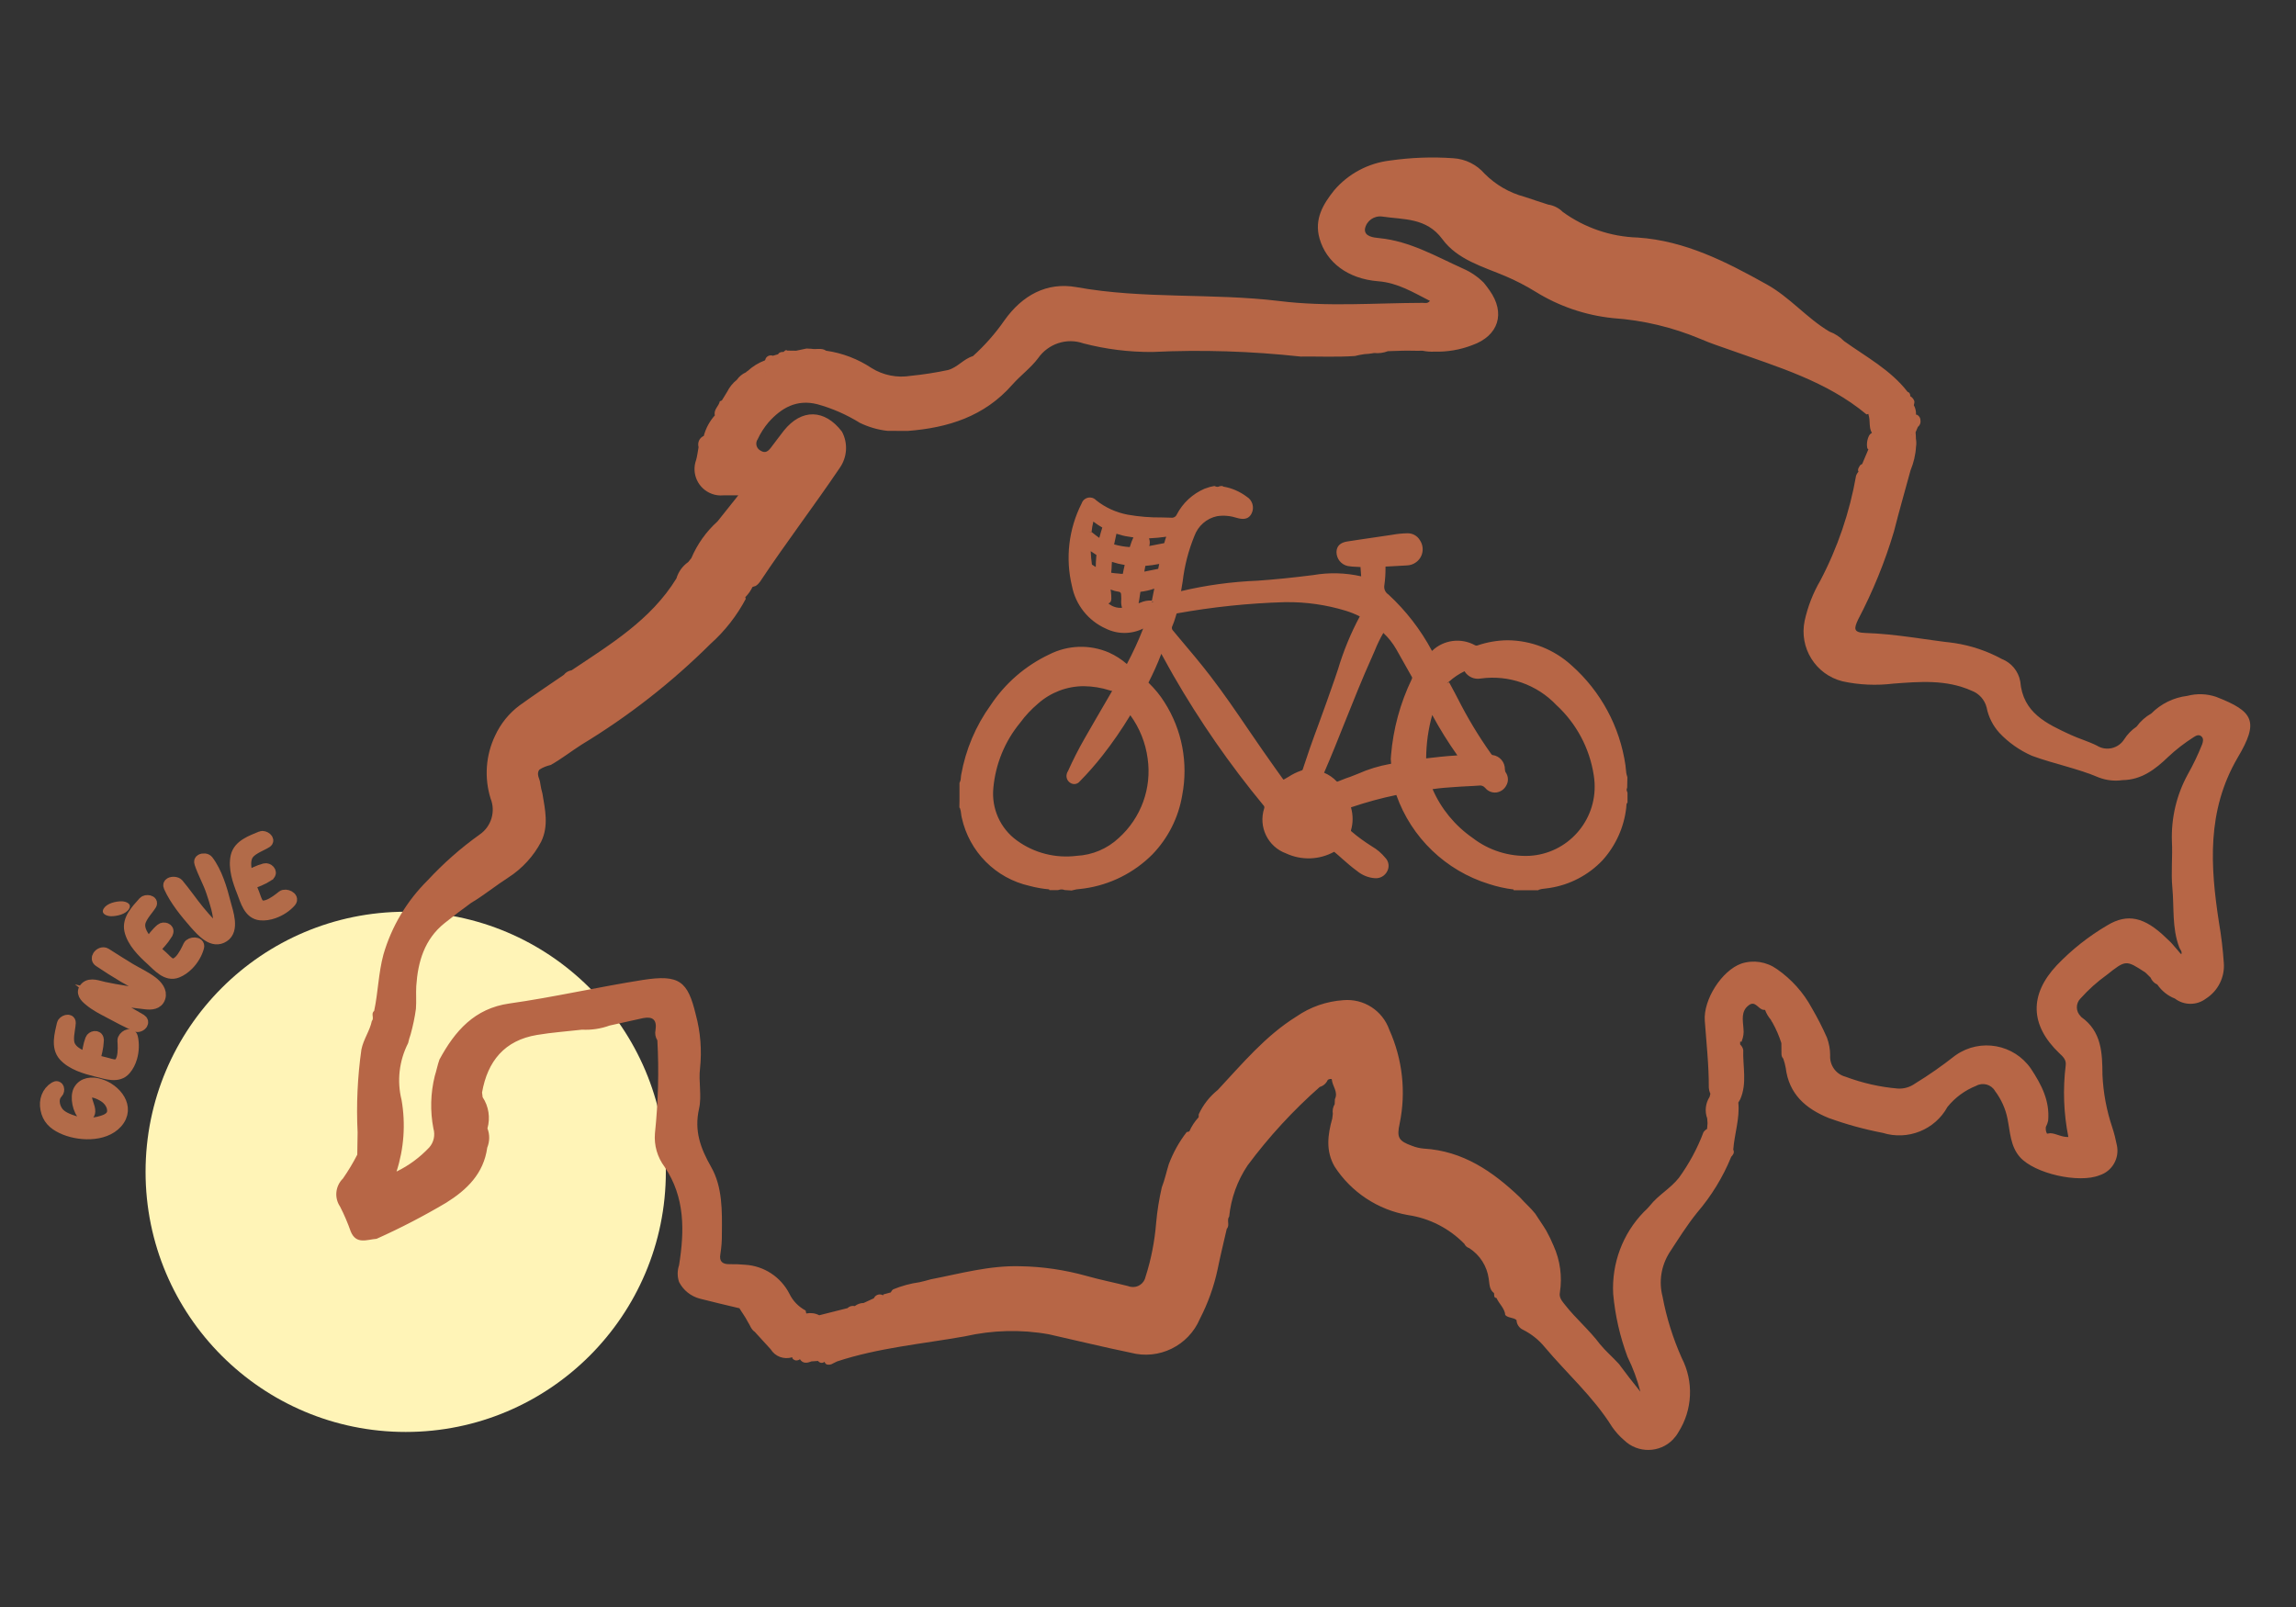
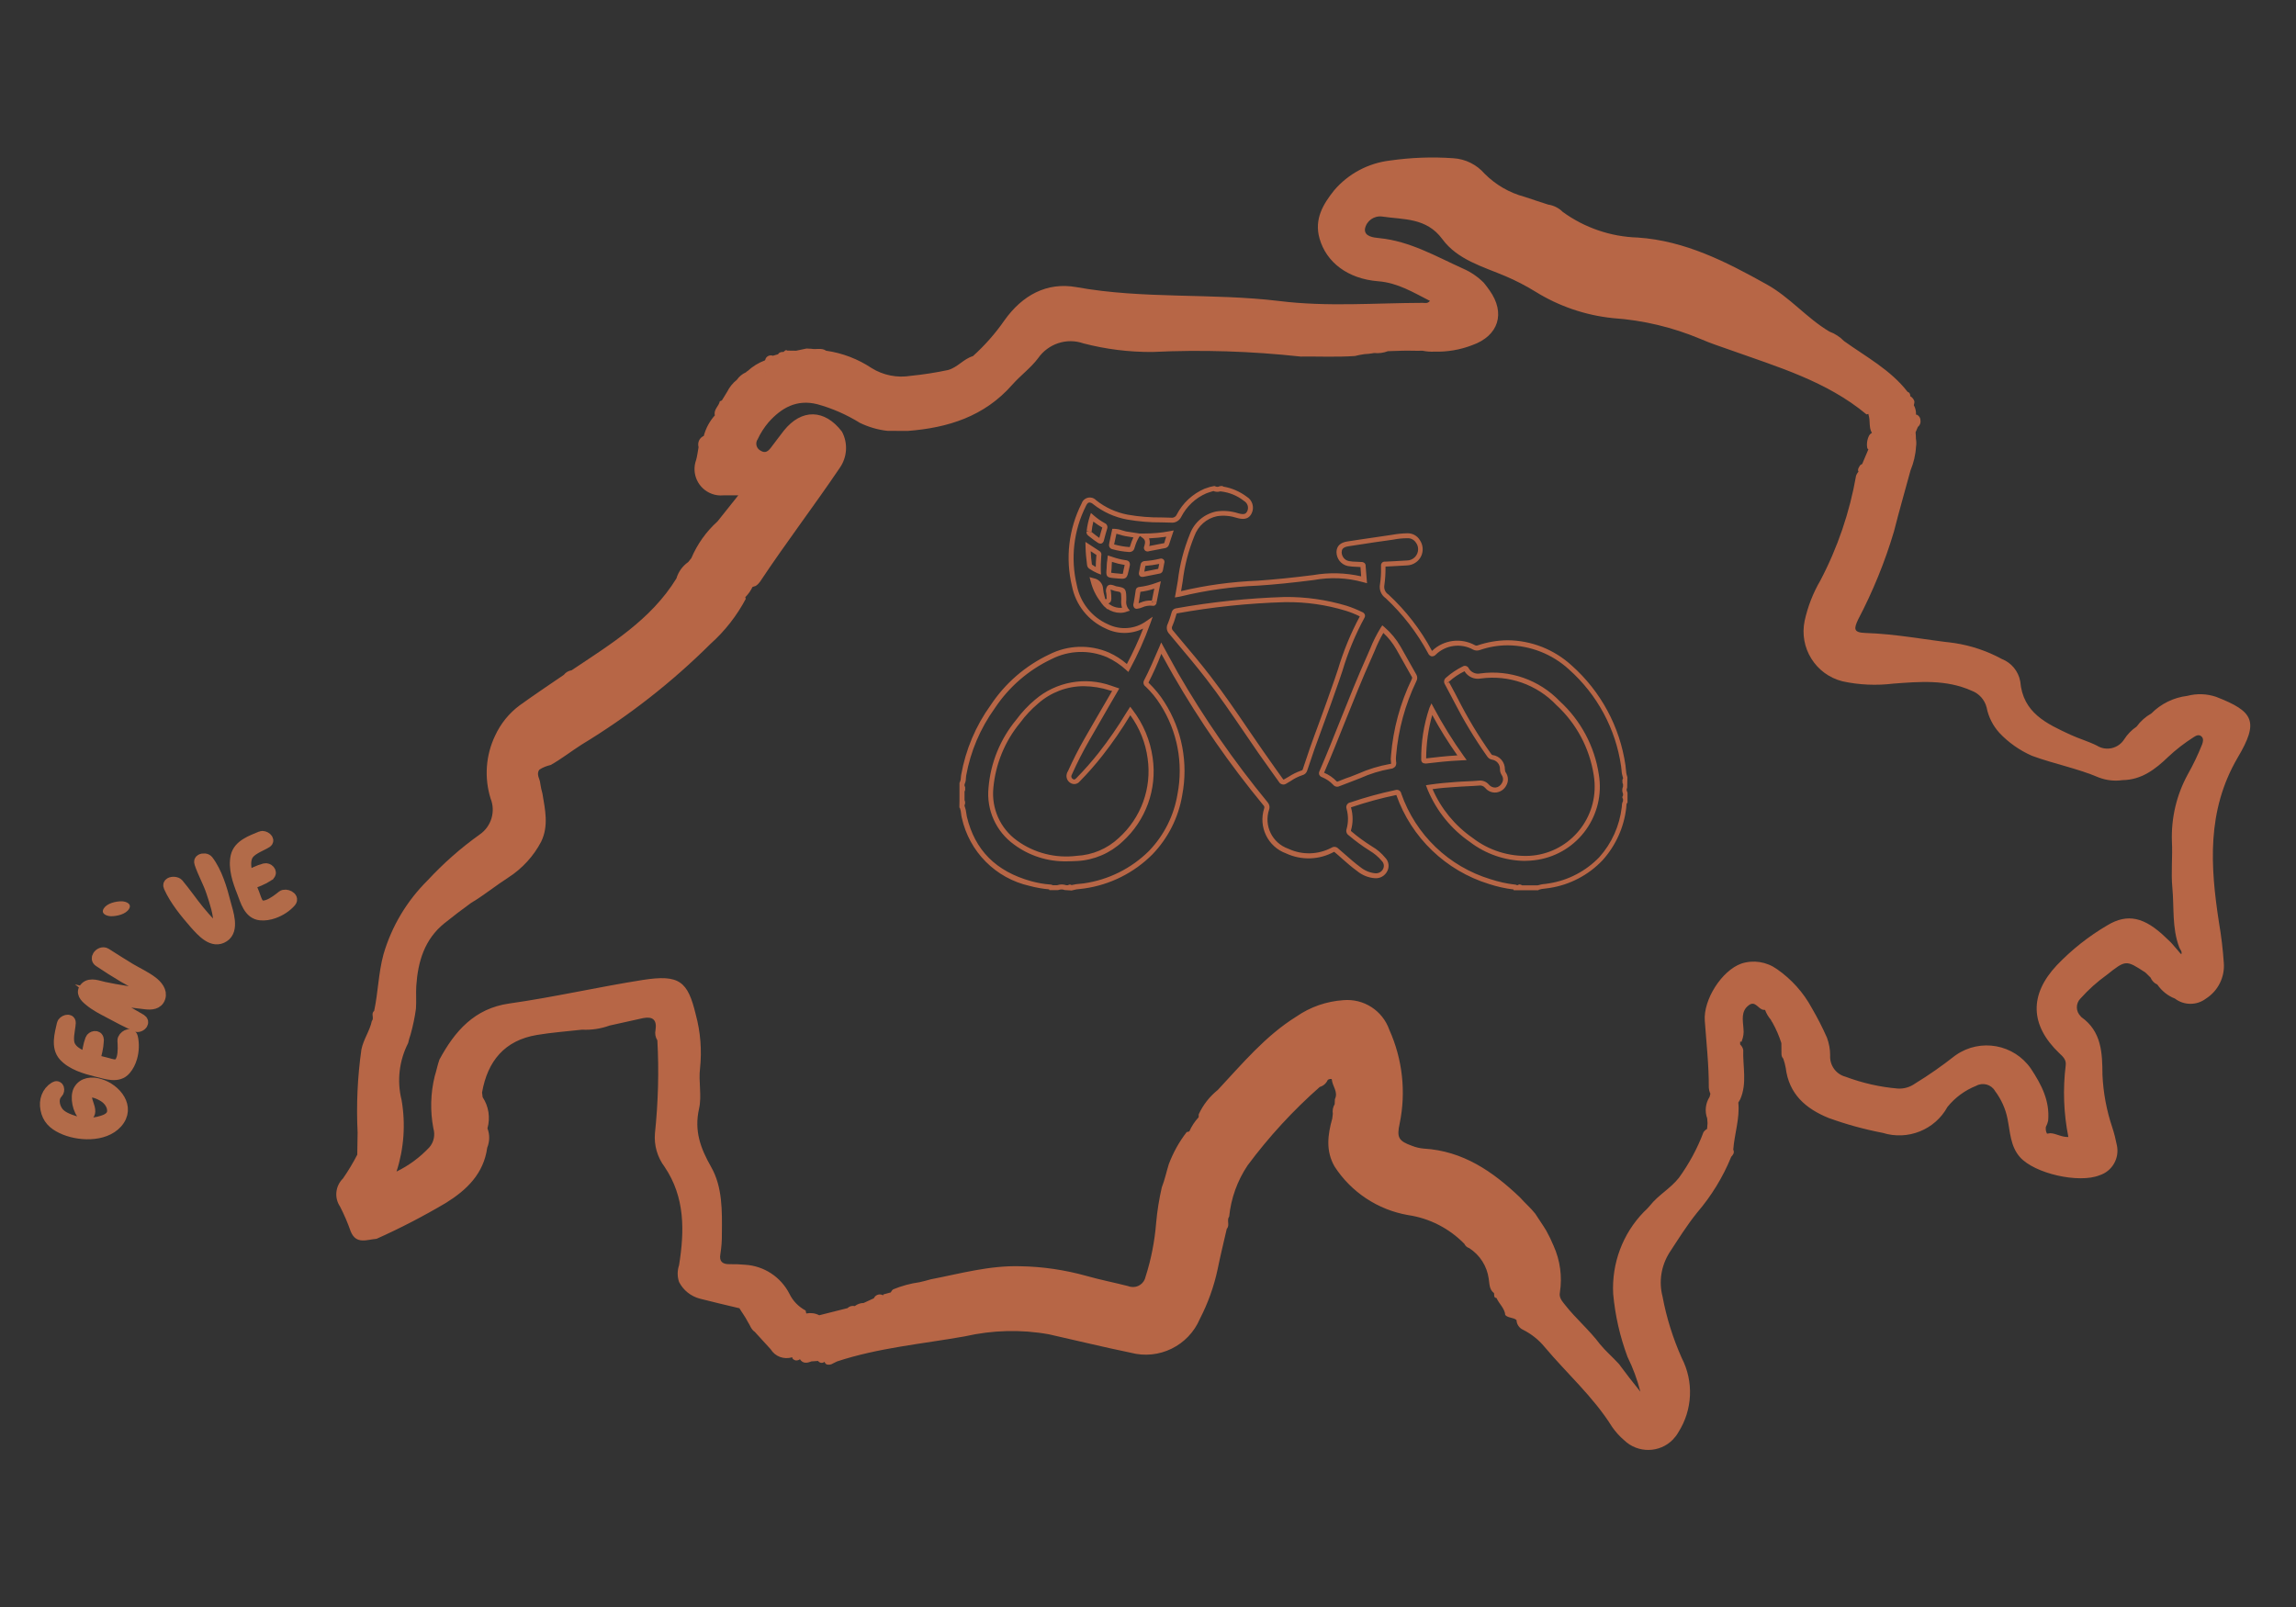
<svg xmlns="http://www.w3.org/2000/svg" enable-background="new 0 0 200 140" viewBox="0 0 200 140">
  <rect x="0" y="0" width="200" height="140" fill="#333333" stroke="none" />
-   <circle cx="35.34" cy="102.09" fill="#fff4b7" r="22.66" />
  <g fill="#b76646" transform="translate(-130.439 -193.486)">
-     <path d="m260.61 306.15-.06.05z" />
    <path d="m323.47 254.19c-.81-.27-1.67-.3-2.5-.08-1.18.14-2.29.68-3.13 1.53-.51.29-.95.68-1.29 1.15-.43.29-.8.67-1.08 1.11-.51.8-1.57 1.05-2.38.54-.74-.37-1.55-.6-2.31-.95-2.06-.96-4.13-1.89-4.36-4.64-.16-.88-.76-1.62-1.6-1.95-1.28-.7-2.68-1.17-4.12-1.39-2.59-.3-5.15-.8-7.76-.88-1.06-.03-1.02-.37-.65-1.16 1.29-2.46 2.34-5.03 3.13-7.69.45-1.78.96-3.54 1.44-5.31.27-.66.44-1.36.48-2.07.04-.23.03-.47-.01-.7 0-.19-.01-.37-.03-.55l.2-.47c.17-.13.26-.34.23-.56 0-.21-.11-.4-.3-.5-.03 0-.06-.01-.09-.01.01-.29-.05-.57-.19-.82.01-.02.01-.03.01-.05.03-.09.04-.19.04-.28-.05-.18-.17-.34-.33-.44-.02 0-.03-.01-.05-.01l.02-.03c-.01-.16-.05-.3-.23-.35-1.49-1.93-3.62-3.05-5.54-4.43-.36-.37-.8-.65-1.28-.83-1.97-1.17-3.44-2.99-5.46-4.11-3.53-1.97-7.1-3.8-11.23-4.08-2.35-.07-4.63-.85-6.53-2.23-.34-.34-.79-.57-1.27-.64-.69-.23-1.38-.44-2.07-.68-1.31-.35-2.5-1.04-3.46-2-.7-.81-1.69-1.3-2.75-1.36-1.83-.13-3.67-.06-5.49.2-1.89.22-3.63 1.14-4.87 2.59-.96 1.2-1.76 2.51-1.28 4.2.59 2.08 2.46 3.52 5.12 3.73 1.69.13 3.04.97 4.5 1.71-.22.26-.44.17-.63.17-4.17.01-8.32.36-12.5-.16-5.86-.71-11.81-.15-17.67-1.21-2.57-.46-4.71.7-6.27 2.9-.79 1.14-1.71 2.18-2.74 3.11-.81.24-1.34.98-2.16 1.21-1.08.23-2.18.4-3.28.51-1.17.19-2.38-.05-3.39-.68-1.19-.79-2.54-1.31-3.96-1.51-.4-.28-.87-.08-1.29-.17l-.42-.02-.9.19-.77-.01c-.06-.05-.14-.05-.2 0-.01.01-.01.01-.02.02l-.13.11c-.02-.01-.04-.01-.06-.02-.09.01-.19.03-.27.07-.05.04-.1.09-.13.14l-.45.13c-.24-.09-.5.01-.62.23-.01.06-.04.12-.07.17-.56.21-1.08.53-1.52.94-.02.01-.04.01-.05.02-.03.02-.06.05-.08.08-.32.14-.6.37-.8.66-.36.28-.64.64-.84 1.04l-.46.75c-.06.02-.12.05-.18.08-.09.43-.56.72-.43 1.22-.46.51-.79 1.13-.97 1.8-.03.01-.06.02-.09.04-.32.19-.46.57-.36.93-.07.37-.11.75-.21 1.11-.44 1.2.17 2.52 1.37 2.96.32.12.65.16.99.13h1.31l-1.81 2.27c-.99.89-1.76 1.98-2.28 3.2l-.27.34c-.5.35-.86.85-1.03 1.43-2.22 3.61-5.74 5.73-9.13 8-.27.04-.51.18-.68.4-1.29.88-2.59 1.75-3.85 2.66-.92.68-1.65 1.59-2.13 2.63-.82 1.71-.96 3.66-.4 5.47.46 1.14.07 2.45-.95 3.15-1.64 1.17-3.16 2.51-4.53 3.99-1.81 1.79-3.14 4.01-3.85 6.46-.44 1.62-.46 3.29-.81 4.92-.31.23.03.62-.2.87-.18.87-.73 1.59-.91 2.49-.34 2.39-.45 4.82-.33 7.23l-.03 1.93c-.37.72-.79 1.42-1.25 2.08-.66.65-.77 1.67-.25 2.44.36.7.67 1.43.93 2.17.48 1.17 1.42.7 2.25.64 2.08-.93 4.1-1.98 6.06-3.14 1.81-1.13 3.27-2.54 3.58-4.8.22-.54.23-1.14.02-1.68.26-.93.11-1.92-.42-2.72l-.05-.41c.48-2.73 1.96-4.54 4.78-5.01 1.3-.22 2.62-.31 3.93-.46.82.04 1.63-.08 2.4-.36l2.93-.65c.85-.16 1.2.17 1.07 1.04-.07.31-.01.63.16.9.15 2.7.07 5.41-.21 8.1-.09 1.04.21 2.08.84 2.92 1.79 2.65 1.74 5.58 1.26 8.57-.16.47-.16.99 0 1.46.37.72 1.02 1.24 1.8 1.45 1.15.3 2.3.56 3.46.84.23.39.51.75.71 1.15.21.31.3.69.63.91l1.38 1.51c.39.64 1.16.92 1.88.7 0 .03.01.07.02.1.06.08.15.14.25.17.14.02.29-.01.4-.1.25.39.61.35.99.19l.59-.04c.12.17.35.22.53.1.01-.01.02-.02.03-.03.03.09.09.18.18.23.2.06.41.02.57-.09.11-.06.23-.12.35-.17 3.61-1.19 7.39-1.52 11.11-2.18 2.41-.55 4.91-.62 7.34-.18 2.37.53 4.73 1.11 7.11 1.6 2.47.66 5.04-.6 6.04-2.95.7-1.36 1.22-2.8 1.54-4.3.24-1.19.53-2.36.8-3.54.29-.31-.03-.75.21-1.07.16-1.59.71-3.12 1.6-4.45 1.85-2.49 3.96-4.79 6.29-6.84.31-.09.56-.31.69-.6.11-.11.35-.12.36-.06.04.58.58 1.09.27 1.72l-.02.44c-.15.25-.21.55-.16.84-.02.14-.03.27-.05.41-.4 1.42-.58 2.82.2 4.18 1.45 2.24 3.77 3.77 6.39 4.23 1.87.27 3.6 1.16 4.92 2.51.08.18.23.31.42.37.93.6 1.55 1.57 1.7 2.67.07.45.04.94.46 1.25.04.16-.06.39.22.43.22.51.71.89.76 1.48.27.28.7.19.98.44.01.37.24.7.58.85.71.36 1.33.85 1.84 1.46 1.96 2.34 4.28 4.38 5.91 7 .3.43.65.82 1.05 1.16 1.19 1.15 3.1 1.12 4.25-.07.18-.19.34-.4.47-.63 1.24-1.95 1.35-4.42.29-6.47-.76-1.71-1.33-3.51-1.67-5.35-.34-1.3-.12-2.67.59-3.81.78-1.19 1.53-2.4 2.42-3.5 1.24-1.45 2.25-3.09 2.97-4.86.16-.18.31-.36.18-.63.1-1.37.58-2.71.44-4.1l.17-.29c.61-1.4.21-2.85.26-4.28-.03-.19-.13-.36-.27-.49 0-.08 0-.16 0-.24.1 0 .19 0 .14-.07.14-.33.19-.7.15-1.06-.05-.74-.25-1.55.49-2.07.55-.39.8.37 1.25.42.05 0 .09 0 .14.01.12.32.29.61.51.86.03.08.07.16.13.23.32.57.58 1.17.78 1.8.01.32 0 .64.01.95 0 .15.05.3.16.41.09.26.16.53.21.8.28 2.28 1.74 3.55 3.73 4.36 1.54.56 3.11.99 4.72 1.3 2.18.68 4.54-.26 5.64-2.26.66-.82 1.52-1.45 2.5-1.84.58-.32 1.31-.12 1.64.45.54.72.92 1.55 1.09 2.43.23 1.14.25 2.39 1.08 3.33 1.29 1.45 5.13 2.3 6.92 1.59 1.12-.35 1.78-1.5 1.52-2.65-.1-.51-.23-1.02-.39-1.51-.5-1.48-.79-3.03-.86-4.6-.01-1.89-.07-3.77-1.83-5.02-.03-.02-.05-.05-.07-.08-.43-.42-.44-1.1-.03-1.53l.04-.04c.67-.75 1.43-1.43 2.25-2.02 1.68-1.33 1.68-1.33 3.38-.22l.45.44c.11.27.32.49.59.61.38.55.91.98 1.53 1.22.8.61 1.91.61 2.71 0 1.05-.67 1.65-1.87 1.55-3.11-.08-1.18-.22-2.35-.42-3.51-.76-4.92-1.07-9.73 1.61-14.34 1.9-3.19 1.43-4.05-1.87-5.33zm-26.53-22.84.02.02-.03.03c0-.02.01-.04.01-.05zm-99.8-5.47-.01.02c0-.01-.01-.01-.01-.02zm125.12 32.46c-.36.9-.78 1.78-1.26 2.63-.97 1.78-1.44 3.78-1.37 5.81.07 1.35-.09 2.72.04 4.06.16 1.72-.04 3.48.59 5.15.06.21.29.37.19.63-.14-.11-.22-.26-.34-.38-.09-.11-.19-.21-.28-.32-.22-.27-.46-.51-.72-.74-1.86-1.8-3.34-2.15-5.11-1.08-1.62.95-3.1 2.12-4.4 3.48-2.41 2.57-2.33 5.22.22 7.66.31.29.62.56.56 1.05-.26 2.08-.18 4.19.23 6.25-.62.02-1.07-.32-1.58-.33-.09.01-.19.03-.28.04-.1-.18-.13-.39-.1-.59.09-.17.16-.35.2-.54.15-1.73-.57-3.12-1.5-4.53-1.47-2.13-4.39-2.67-6.52-1.2-.03.02-.06.04-.1.07-1.12.88-2.29 1.7-3.5 2.44-.43.3-.94.45-1.47.42-1.56-.13-3.09-.48-4.56-1.03-.84-.22-1.4-1.01-1.34-1.88 0-.52-.1-1.04-.28-1.53-.39-.88-.83-1.74-1.32-2.58-.73-1.35-1.77-2.51-3.04-3.39-.9-.64-2.04-.82-3.09-.48-1.72.61-3.33 3.16-3.19 4.99.14 1.94.36 3.88.35 5.83.01.16.05.32.11.47l.03.04-.07.28c-.36.56-.44 1.26-.21 1.88l.03.42-.04.5c-.12.06-.23.16-.31.27-.53 1.42-1.26 2.76-2.14 3.98-.74.94-1.8 1.5-2.52 2.42-.17.2-.35.39-.54.56-1.85 1.9-2.81 4.49-2.67 7.14.17 1.88.59 3.72 1.25 5.49.48.97.85 1.98 1.12 3.03-.7-.87-1.22-1.54-1.73-2.23-.05-.08-.11-.16-.18-.23-.53-.58-1.13-1.09-1.62-1.69-.91-1.22-2.09-2.21-3.03-3.41-.26-.33-.55-.64-.45-1.1.21-1.38.02-2.78-.55-4.05-.19-.46-.41-.91-.65-1.34-.3-.5-.64-.97-.95-1.46-.4-.51-.9-.93-1.33-1.42-2.37-2.26-4.97-4.05-8.38-4.25-.35-.03-.69-.11-1.02-.24-1.17-.42-1.35-.72-1.08-1.94.57-2.75.25-5.61-.9-8.17-.59-1.68-2.24-2.74-4.01-2.58-1.47.1-2.88.59-4.09 1.43-2.7 1.68-4.71 4.11-6.84 6.39-.71.57-1.28 1.29-1.66 2.12 0 .09-.01.18-.01.26-.34.36-.61.78-.81 1.23-.08.03-.15.05-.23.06-.66.85-1.18 1.79-1.56 2.8-.21.67-.35 1.36-.61 2.02-.23 1.01-.4 2.04-.49 3.08-.13 1.59-.43 3.17-.92 4.69-.12.61-.7 1.01-1.31.89-.07-.01-.14-.03-.21-.06-1.21-.31-2.44-.55-3.64-.89-1.87-.52-3.81-.81-5.75-.84-2.68-.08-5.23.64-7.81 1.14-.32.1-.64.17-.97.25-.79.11-1.56.32-2.29.62-.1.07-.17.16-.22.27l-.59.16c-.03 0-.05.01-.06.04-.02.02-.02.05-.01.07v-.01c-.25-.16-.59-.09-.76.16-.02.03-.03.06-.05.09l-.89.41c-.28 0-.55.1-.77.27-.23-.05-.47.01-.64.18l-2.46.62c-.34-.18-.73-.23-1.1-.16-.01.01-.01.02-.02.02-.03-.09-.05-.18-.06-.27-.62-.33-1.12-.84-1.42-1.47-.75-1.46-2.21-2.42-3.85-2.52-.45-.04-.9-.06-1.36-.05-.61.01-.92-.23-.8-.88.09-.58.14-1.18.13-1.77.02-1.99.06-4.07-.93-5.81-.94-1.65-1.49-3.16-1.06-5.08.26-1.13-.06-2.37.09-3.54.16-1.56.04-3.14-.37-4.65-.7-2.93-1.43-3.53-4.63-3.03-3.88.61-7.73 1.5-11.62 2.05-3.03.43-4.74 2.4-6.08 4.88-.17.47-.26.97-.41 1.44-.37 1.49-.41 3.05-.12 4.56.17.58.04 1.21-.36 1.66-.82.87-1.78 1.58-2.85 2.1.65-2.01.8-4.15.44-6.23-.42-1.67-.21-3.43.57-4.96.06-.26.13-.52.22-.77.2-.73.36-1.47.46-2.22.05-.66-.01-1.33.03-1.99.14-2.12.72-4.07 2.45-5.46.76-.61 1.53-1.2 2.32-1.77 1.14-.68 2.16-1.52 3.27-2.23 1.2-.78 2.18-1.85 2.84-3.11.67-1.39.34-2.79.11-4.19-.08-.29-.15-.58-.19-.88-.02-.4-.38-.78-.08-1.2.3-.2.64-.33.99-.41.94-.53 1.79-1.2 2.7-1.78 4.08-2.47 7.85-5.42 11.23-8.78 1.24-1.11 2.28-2.44 3.06-3.91-.02-.05-.03-.1-.04-.15.26-.26.47-.56.63-.89.09-.03.19-.06.28-.09.15-.1.27-.22.37-.36 2.23-3.36 4.68-6.57 6.94-9.91.66-.94.74-2.16.2-3.17-1.51-1.98-3.52-2.01-5.06-.09-.39.49-.75 1-1.14 1.5-.23.3-.49.5-.88.25-.34-.17-.48-.58-.31-.92.01-.02.02-.04.04-.06.25-.54.57-1.04.95-1.49 1.13-1.27 2.46-2.03 4.25-1.58 1.31.36 2.56.91 3.72 1.63.75.36 1.56.6 2.39.69.58.01 1.16 0 1.75.01 3.51-.27 6.68-1.25 9.12-4.02.7-.8 1.6-1.45 2.25-2.31.88-1.27 2.5-1.81 3.95-1.3 1.96.51 3.97.76 6 .75 4.31-.21 8.63-.07 12.93.4 1.58-.02 3.15.06 4.73-.05.26-.07.53-.12.81-.16.29-.01.58-.05.86-.1.41.04.81-.01 1.2-.16l1.25-.04c.59-.02 1.17.02 1.76 0 .35.07.7.1 1.05.08 1.12.03 2.23-.16 3.27-.56 2.32-.82 2.93-2.8 1.52-4.78-.16-.23-.33-.45-.5-.66-.52-.52-1.13-.94-1.8-1.23-2.37-1.07-4.64-2.4-7.31-2.66-.51-.05-1.33-.14-1.24-.82.14-.69.79-1.15 1.49-1.06 1.87.28 3.86.08 5.25 1.97 1.32 1.8 3.53 2.39 5.51 3.23.89.38 1.76.83 2.59 1.34 2.04 1.27 4.35 2.06 6.75 2.31 2.64.18 5.23.8 7.67 1.83.83.36 1.69.64 2.54.94 4.14 1.48 8.41 2.72 11.89 5.62.05-.02.11-.03.17-.04v.07c.18.51 0 1.1.3 1.58-.01.01-.03.02-.04.02-.08.05-.15.11-.2.2-.18.35-.24.75-.16 1.13l.09.08-.54 1.28c-.06.03-.12.06-.17.1-.12.19-.26.37-.15.59-.02.01-.03.02-.05.03-.07.09-.12.19-.16.29-.56 3.19-1.61 6.28-3.12 9.15-.63 1.08-1.09 2.26-1.36 3.49-.5 2.36.95 4.69 3.29 5.28 1.46.32 2.97.38 4.45.2 2.28-.17 4.58-.37 6.78.61.66.24 1.16.79 1.33 1.47.16.83.55 1.59 1.11 2.21.8.85 1.77 1.53 2.84 2 1.92.71 3.96 1.09 5.85 1.9.65.24 1.34.32 2.03.22 1.66-.02 2.86-.94 3.98-2.02.68-.64 1.43-1.22 2.22-1.72.2-.13.44-.27.67-.08s.15.48.07.71z" />
  </g>
  <g fill="#b76646" transform="translate(90.739 36.679)">
-     <path d="m48.74 38.14c1.11-1.24 1.81-2.8 2-4.46.02-.17-.01-.35.11-.49v-.35c-.08-.04-.07-.08 0-.12v-.29c-.09-.16-.09-.37 0-.53v-.35c-.06-.02-.06-.07-.05-.12s-.05-.14.05-.17v-.18c-.1-.33-.15-.68-.17-1.02-.49-3.3-2.12-6.33-4.61-8.55-1.49-1.37-3.44-2.14-5.46-2.15-.86 0-1.7.14-2.51.42-.14.05-.29.05-.42-.02-1.14-.62-2.56-.44-3.5.46-.18.16-.23.14-.35-.06-.97-1.81-2.24-3.45-3.74-4.85-.33-.22-.5-.62-.43-1.01.07-.55.11-1.09.1-1.64 0-.18.1-.15.2-.16.62-.03 1.24-.05 1.85-.1.66-.01 1.19-.55 1.18-1.21 0-.23-.08-.46-.21-.65-.2-.33-.56-.52-.94-.5-.58.02-1.16.09-1.72.2-1.15.16-2.29.34-3.44.51-.52.08-.77.3-.78.71 0 .48.33.89.79 1 .36.05.72.07 1.09.08.09.01.21-.02.2.14v.06c.03.37.06.74.09 1.13-1.43-.4-2.92-.47-4.38-.2-1.62.2-3.24.38-4.86.49-2.3.09-4.58.41-6.81.96-.05.01-.1.02-.14.03.19-1.77.6-3.51 1.23-5.17.34-.94 1.15-1.64 2.13-1.85.61-.09 1.24-.04 1.83.16.56.16.86.07 1.03-.31.2-.42.04-.92-.36-1.15-.6-.47-1.31-.76-2.06-.86-.01 0-.02-.03-.03-.04h-.06c-.19.09-.4.09-.59 0h-.06c-.23.01-.46.07-.69.16-.99.43-1.8 1.19-2.3 2.15-.12.27-.42.43-.71.39-1.27.01-2.53-.08-3.79-.27-1.05-.19-2.03-.64-2.86-1.3-.18-.23-.51-.26-.74-.08-.09.08-.15.18-.17.29-1.1 2.19-1.39 4.69-.83 7.07.31 1.57 1.36 2.9 2.82 3.55 1.15.57 2.53.46 3.58-.3-.48 1.35-1.07 2.66-1.76 3.92-.51-.47-1.08-.85-1.71-1.14-1.61-.69-3.45-.63-5.02.16-2.04.97-3.78 2.47-5.03 4.36-1.28 1.77-2.14 3.81-2.52 5.96 0 .25-.05.5-.14.73v.29c.07.02.06.07.05.11.01.07.02.14-.05.18v.94c.06.02.06.07.05.12.01.05.02.1-.05.11v.23c.01.02.02.04.03.06.08.28.14.57.17.86.62 2.89 2.87 5.15 5.76 5.79.56.15 1.13.25 1.71.3.05 0 .1 0 .12.06h.53c.23-.09.48-.09.71 0h.3c.04-.08.08-.09.12 0h.12c.02-.02.05-.03.08-.03h.02c.33-.06.65-.11.98-.14 2.19-.31 4.22-1.33 5.79-2.89 1.34-1.39 2.23-3.15 2.54-5.05.54-2.75-.01-5.6-1.52-7.96-.37-.59-.82-1.13-1.32-1.62-.07-.07-.17-.12-.1-.26.48-.95.91-1.92 1.33-2.92.42.76.82 1.51 1.23 2.24 2.29 3.99 4.91 7.77 7.84 11.32.12.12.16.3.11.47-.5 1.51.29 3.13 1.79 3.67 1.27.59 2.74.55 3.97-.11.16-.08.22-.03.33.06.64.54 1.24 1.12 1.91 1.61.41.34.92.55 1.45.59.36.03.71-.17.87-.5.16-.31.11-.68-.13-.93-.31-.38-.69-.7-1.12-.95-.63-.39-1.24-.83-1.8-1.32-.11-.06-.16-.2-.12-.32.17-.61.17-1.25.01-1.86-.05-.2.01-.25.18-.31 1.28-.43 2.58-.79 3.91-1.07.16-.03.21 0 .27.16 1.28 3.65 4.22 6.47 7.92 7.6.69.23 1.4.38 2.12.47.05.01.12-.02.14.07h.23c.08-.11.16-.08.23 0h1.47c.32-.09.66-.14.99-.17 1.71-.26 3.29-1.08 4.5-2.34zm-39.3-8.76c.38 2.65-.58 5.31-2.57 7.1-1.04.96-2.38 1.54-3.8 1.62-1.89.24-3.8-.25-5.35-1.37-1.52-1.09-2.34-2.91-2.15-4.78.19-2.12 1.01-4.14 2.37-5.79.47-.63 1.01-1.21 1.61-1.72 1.78-1.53 4.24-1.98 6.44-1.18.15.05.3.1.45.15-.84 1.45-1.68 2.88-2.5 4.31-.53.94-1.03 1.89-1.47 2.88-.03.06-.06.12-.08.19-.06.21.02.44.22.56.18.12.42.08.56-.09.7-.71 1.35-1.45 1.97-2.23.88-1.12 1.69-2.29 2.42-3.51.05-.08.1-.16.17-.26.91 1.19 1.51 2.62 1.71 4.12zm-5.32-19.75c.05-.42.14-.84.27-1.25.3.28.65.52 1.01.71.09.03.13.13.1.21 0 .01-.01.02-.01.02-.1.34-.2.68-.29 1.02-.03.13-.08.15-.2.08-.29-.19-.56-.39-.83-.61-.05-.04-.07-.11-.05-.18zm.04 2.86c-.07-.52-.11-1.04-.12-1.56.31.21.61.39.89.58.08.05.05.14.04.21-.04.44-.05.89-.04 1.33-.24-.1-.46-.22-.67-.37-.06-.04-.1-.11-.1-.19zm.33 1.42c.37.05.64.35.65.73.04.35.11.69.21 1.02-.42-.52-.71-1.11-.86-1.75zm.91 1.84c.47-.05.47-.05.46-.55-.01-.23-.1-.56.01-.68.13-.14.43.06.65.09.62.1.61.1.63.75-.06.36 0 .73.17 1.05-.72.21-1.49-.05-1.92-.66zm2.05-3.2c-.04.15-.08.3-.1.46-.09.54-.09.55-.64.49-1.12-.12-.83.05-.82-.98.01-.18.03-.36.06-.54.45.16.91.27 1.38.35.13.02.15.1.12.22zm.17-1.36c-.47-.03-.94-.11-1.39-.23-.12-.03-.16-.09-.13-.21.01-.03.01-.06.01-.09l.23-1.06c.34.04.67.12 1 .23.32.05.64.1.98.16-.19.32-.33.66-.43 1.02-.06.13-.11.19-.27.18zm2.18 4.57c-.01.06-.01.14-.13.11-.41-.04-.82.04-1.2.22-.21.07-.33.11-.26-.2.08-.34.11-.7.17-1.04.01-.07-.01-.17.11-.18.55-.07 1.08-.2 1.6-.39-.1.52-.19 1-.29 1.48zm.66-3.45c-.04.23-.09.44-.13.65-.02.1-.09.11-.17.13-.45.09-.9.18-1.35.27-.13.03-.16-.02-.13-.14.05-.22.09-.44.13-.66 0-.09.08-.16.17-.16.45-.03.9-.1 1.33-.21.13-.02.19.01.15.12zm.19-1.45c-.45.09-.9.18-1.36.26-.15.03-.22.01-.17-.17.16-.32.07-.72-.22-.94.76 0 1.51-.07 2.25-.2-.11.32-.21.61-.3.89-.02.12-.1.14-.2.16zm12.3 19.54c-.04.14-.15.24-.3.27-.49.19-.96.43-1.4.72-.21.12-.3.08-.41-.08-.59-.83-1.19-1.66-1.77-2.5-1.5-2.17-2.94-4.39-4.55-6.48-1.03-1.34-2.13-2.62-3.22-3.91-.18-.17-.23-.45-.1-.67.13-.33.25-.66.34-1 .03-.1.06-.18.2-.21 3.12-.56 6.28-.89 9.44-.99 1.81-.03 3.61.23 5.34.76.45.14.88.32 1.31.53.1.05.19.07.1.23-.93 1.76-1.67 3.61-2.22 5.52-.68 1.99-1.42 3.96-2.13 5.94-.22.62-.43 1.25-.63 1.87zm9.48-7.81c-1 2.06-1.6 4.29-1.79 6.57-.02.19-.02.37 0 .56.04.26-.04.36-.3.39-1.17.23-2.31.6-3.4 1.1-.36.14-.72.26-1.07.41-.11.06-.25.04-.33-.07-.29-.31-.65-.55-1.04-.71-.14-.06-.18-.1-.11-.25 1.44-3.35 2.67-6.78 4.17-10.1.32-.81.7-1.6 1.15-2.35.54.47 1 1.02 1.35 1.63.46.81.91 1.63 1.37 2.43.07.12.07.27 0 .39zm.85 6.91c-.02-1.5.22-2.99.69-4.41.78 1.47 1.66 2.89 2.64 4.24-1.11.05-2.14.16-3.17.29-.11.01-.15 0-.16-.12zm9.22 8.59c-1.83.09-3.63-.48-5.09-1.59-1.58-1.1-2.83-2.62-3.58-4.39-.03-.06-.05-.13-.08-.21.76-.12 1.51-.18 2.26-.23.68-.05 1.35-.06 2.03-.11.28-.04.56.06.74.28.31.38.87.43 1.24.12.1-.08.18-.18.24-.3.17-.28.16-.62-.02-.89-.08-.12-.12-.26-.13-.41.02-.53-.36-.98-.89-1.04-.12-.03-.23-.11-.29-.22-1.08-1.53-2.04-3.14-2.89-4.81-.25-.48-.5-.96-.75-1.43-.08-.1-.06-.24.04-.31 0 0 .01-.01.01-.01.42-.38.9-.7 1.41-.95.11-.06.16-.04.23.07.25.43.75.66 1.23.56 2.5-.33 5 .55 6.75 2.37 1.79 1.64 2.96 3.84 3.33 6.24.57 3.4-1.73 6.62-5.13 7.19-.21.03-.44.05-.66.07z" />
    <path d="m43.28 40.88h-2.16l-.02-.07c-.73-.09-1.45-.25-2.15-.48-3.75-1.16-6.74-4.03-8.05-7.73l-.01-.02c-1.32.27-2.62.63-3.9 1.06-.02.01-.03.01-.05.02l.01.03c.18.65.18 1.33-.01 1.97-.01.04 0 .06.05.1.56.48 1.16.91 1.78 1.3.45.26.84.6 1.17 1 .3.31.36.78.16 1.16-.2.4-.62.64-1.06.61-.58-.04-1.12-.26-1.57-.63-.47-.34-.9-.72-1.32-1.09-.2-.18-.4-.36-.61-.53-.02-.02-.04-.04-.07-.05-1.29.71-2.84.76-4.18.14-1.59-.58-2.43-2.31-1.91-3.92.04-.1.01-.21-.07-.28-2.93-3.55-5.56-7.34-7.86-11.34-.29-.5-.56-1.01-.85-1.53l-.18-.32c-.35.93-.72 1.72-1.12 2.51l.04.04c.51.5.97 1.05 1.35 1.66 1.54 2.4 2.09 5.31 1.55 8.11-.32 1.94-1.23 3.74-2.6 5.16-1.6 1.6-3.67 2.64-5.91 2.96-.14.02-.27.04-.41.05-.19.01-.37.04-.55.09l-.16.04-.61-.04c-.17-.07-.37-.07-.55 0l-.08.01h-.7l-.02-.07c-.57-.05-1.14-.15-1.7-.3-2.96-.66-5.26-2.98-5.91-5.94-.03-.12-.05-.24-.06-.36-.01-.16-.05-.32-.1-.47l-.05-.06.01-.56v-1.59l.03-.05c.06-.13.09-.27.09-.41.01-.08.01-.17.03-.25.39-2.18 1.26-4.25 2.56-6.05 1.27-1.92 3.04-3.45 5.12-4.43 1.62-.82 3.52-.88 5.19-.16.57.26 1.09.59 1.56 1 .53-1 1.01-2.03 1.42-3.09-1.03.51-2.23.51-3.26 0-1.52-.68-2.62-2.06-2.94-3.69-.59-2.43-.29-4.99.84-7.21.12-.38.53-.6.92-.49.13.04.25.11.34.21.8.64 1.75 1.07 2.76 1.26.97.17 1.95.25 2.93.24.27.01.55.01.82.02.22.04.44-.08.52-.28.52-1 1.37-1.79 2.41-2.24.16-.06.32-.11.48-.16l.39-.08.05.02c.13.07.28.07.4 0l.15-.02h.11l.04.05c.75.12 1.46.43 2.07.89.48.29.67.91.43 1.42-.29.63-.87.54-1.29.42-.56-.18-1.15-.24-1.73-.15-.92.19-1.66.85-1.98 1.73-.52 1.27-.86 2.6-1.02 3.96-.05.28-.09.56-.14.84 2.19-.52 4.42-.82 6.67-.91 1.41-.1 2.96-.25 4.85-.49 1.38-.24 2.8-.2 4.17.11l-.06-.81h-.01c-.12-.01-.24-.01-.36-.02-.25 0-.5-.03-.75-.07-.57-.13-.97-.63-.97-1.22.01-.52.34-.83.96-.92l1.12-.17c.77-.12 1.54-.23 2.31-.34.16-.02.31-.05.47-.07.43-.08.86-.12 1.29-.13.46-.02.89.21 1.12.61.43.65.26 1.52-.39 1.95-.22.15-.48.23-.75.24-.42.03-.84.05-1.25.07-.2.01-.4.02-.61.03v.14c0 .5-.03.99-.1 1.48-.06.32.08.64.35.81 1.53 1.41 2.81 3.07 3.79 4.9l.01.02.01-.01c1-.96 2.51-1.16 3.73-.49.08.04.17.05.25.01.83-.28 1.7-.43 2.58-.44 2.08.01 4.07.8 5.6 2.2 2.53 2.25 4.19 5.32 4.68 8.68.02.12.03.25.04.38.01.2.04.4.11.6l.02.08-.02.92c-.06.1-.06.23 0 .33l.03.1v.85l-.05.06c-.04.05-.04.11-.05.22 0 .05-.01.11-.01.16-.19 1.7-.91 3.3-2.06 4.58-1.23 1.3-2.86 2.15-4.62 2.42-.13.02-.25.04-.38.05-.2.01-.39.05-.58.11zm-1.43-.43h1.36c.21-.06.42-.11.64-.12.12-.01.23-.03.34-.05 1.67-.26 3.22-1.07 4.39-2.29 1.08-1.21 1.76-2.73 1.95-4.35.01-.04.01-.08.01-.12 0-.14.03-.29.1-.41v-.18c-.03-.04-.05-.09-.06-.14 0-.06.02-.12.06-.17v-.15c-.09-.2-.09-.43 0-.63v-.21c-.05-.07-.06-.15-.05-.23-.02-.09 0-.19.05-.26v-.04c-.07-.22-.12-.45-.13-.69-.01-.11-.02-.23-.04-.34-.47-3.26-2.08-6.24-4.54-8.43-1.45-1.33-3.35-2.08-5.32-2.1h-.02c-.82 0-1.64.14-2.42.41-.19.07-.4.06-.58-.03-1.06-.59-2.39-.42-3.26.43-.09.11-.23.16-.37.15-.14-.04-.25-.14-.3-.27-.96-1.79-2.21-3.41-3.7-4.8-.39-.27-.58-.74-.49-1.21.07-.47.1-.95.09-1.42v-.19c-.02-.18.11-.35.29-.36h.07.01c.23-.01.44-.02.64-.03.41-.02.83-.04 1.24-.07.54 0 .98-.44.98-.98 0-.2-.06-.4-.18-.56-.16-.26-.45-.42-.76-.4-.41 0-.81.04-1.21.12-.16.03-.32.05-.48.07-.77.1-1.54.22-2.31.34l-1.12.17c-.52.08-.59.29-.6.51 0 .37.25.7.62.78.23.04.46.06.69.06.13.01.25.01.38.02.12-.01.23.03.32.11.06.07.09.17.08.26l.12 1.48-.34-.09c-1.4-.39-2.86-.45-4.28-.19-1.9.24-3.45.4-4.88.49-2.28.09-4.55.41-6.77.95-.03.01-.07.02-.1.02l-.37.06.06-.3c.07-.38.13-.77.2-1.15.16-1.4.52-2.77 1.05-4.07.37-1.01 1.24-1.75 2.29-1.97.65-.1 1.31-.04 1.93.16.56.16.68.01.78-.19.15-.33.02-.71-.29-.89-.57-.45-1.24-.73-1.96-.82l-.11-.01c-.19.06-.4.05-.59-.03l-.17.05c-.15.05-.3.09-.45.15-.95.41-1.72 1.14-2.19 2.06-.17.34-.53.54-.91.49-.27-.01-.55-.02-.81-.02-1.01.01-2.01-.08-3-.25-1.08-.2-2.09-.66-2.95-1.34-.11-.1-.23-.15-.36-.14-.11.02-.2.16-.25.27-1.09 2.14-1.37 4.6-.81 6.93.29 1.51 1.3 2.78 2.7 3.4 1.09.54 2.39.44 3.37-.28l.54-.37-.22.62c-.49 1.36-1.08 2.68-1.77 3.95l-.13.24-.2-.18c-.49-.45-1.05-.82-1.65-1.1-1.56-.67-3.33-.61-4.84.16-2.01.95-3.72 2.43-4.95 4.29-1.26 1.75-2.11 3.75-2.49 5.87-.01.07-.02.14-.02.21 0 .19-.04.37-.12.54v.14c.05.07.07.15.05.23.02.09 0 .18-.05.25v.76c.07.14.07.3 0 .44v.07c.01.03.02.05.03.08.06.17.1.35.12.53.01.11.03.21.05.31.7 2.93 2.54 4.78 5.61 5.63.55.15 1.1.25 1.67.29.07 0 .14.02.2.06h.39c.25-.09.53-.09.79 0h.15c.05-.04.11-.06.17-.06.05 0 .1.02.14.05.03-.01.07-.02.1-.02.19-.05.39-.08.59-.09.13-.01.25-.02.38-.04 2.15-.31 4.14-1.3 5.68-2.83 1.31-1.36 2.17-3.08 2.48-4.94.52-2.7-.01-5.49-1.49-7.8-.36-.58-.8-1.11-1.29-1.58-.17-.11-.23-.33-.14-.52.46-.89.86-1.81 1.33-2.91l.17-.41.6 1.1c.28.52.56 1.02.84 1.52 2.29 3.97 4.9 7.74 7.81 11.28.17.18.23.43.15.66-.47 1.4.27 2.92 1.67 3.41 1.21.57 2.61.53 3.79-.1.19-.11.42-.07.57.09.21.18.41.35.61.53.41.36.84.74 1.29 1.07.38.31.84.51 1.33.55.28.02.55-.13.67-.38.12-.23.07-.51-.11-.69-.3-.36-.66-.66-1.06-.9-.64-.4-1.25-.85-1.83-1.34-.18-.12-.25-.34-.18-.55.16-.57.16-1.17 0-1.75-.08-.22.03-.46.24-.54.02-.01.05-.02.08-.02 1.29-.44 2.6-.8 3.93-1.08.21-.07.43.04.5.25.01.02.01.03.01.05 1.25 3.59 4.14 6.37 7.79 7.47.68.22 1.37.38 2.08.46.08 0 .15.02.22.06h.04c.05-.04.11-.06.17-.07.07 0 .16.03.23.08zm-39.67-2.09c-1.65.03-3.26-.48-4.58-1.46-1.58-1.13-2.43-3.03-2.23-4.96.18-2.17 1.02-4.23 2.41-5.91.48-.65 1.03-1.24 1.64-1.75 1.83-1.57 4.37-2.03 6.64-1.22.1.03.19.06.29.1l.41.14-.88 1.51c-.59 1.02-1.17 2.02-1.75 3.04-.55.96-1.04 1.92-1.46 2.86l-.03.07c-.01.03-.03.05-.04.08-.05.12 0 .27.12.33.07.05.15.08.29-.07.69-.7 1.34-1.44 1.95-2.21.87-1.11 1.68-2.28 2.41-3.49.03-.06.07-.11.11-.17l.23-.36.19.25c.95 1.23 1.56 2.69 1.77 4.22.39 2.72-.6 5.45-2.64 7.29-1.07 1-2.46 1.6-3.93 1.68-.32.01-.62.03-.92.03zm1.49-15.26c-1.47 0-2.88.54-3.98 1.51-.59.5-1.12 1.06-1.57 1.68-1.33 1.61-2.14 3.59-2.33 5.67-.18 1.79.6 3.54 2.06 4.59 1.5 1.09 3.36 1.56 5.2 1.33 1.37-.07 2.67-.62 3.67-1.56 1.94-1.75 2.88-4.34 2.51-6.92-.18-1.36-.7-2.66-1.51-3.77-.74 1.22-1.55 2.4-2.43 3.52-.62.79-1.28 1.54-1.98 2.25-.2.25-.56.3-.82.12-.27-.17-.39-.49-.3-.8.02-.06.04-.12.07-.17l.03-.05c.43-.95.92-1.93 1.48-2.9.58-1.02 1.17-2.02 1.76-3.04l.61-1.05c-.08 0-.14-.02-.2-.04-.74-.24-1.5-.36-2.27-.37zm38.37 15.22c-1.72-.03-3.38-.61-4.74-1.65-1.62-1.12-2.88-2.67-3.65-4.48-.02-.04-.04-.09-.06-.15l-.12-.31.26-.04c.78-.12 1.58-.19 2.28-.24.34-.03.68-.04 1.02-.06.34-.01.67-.03 1.01-.06.35-.05.69.08.92.35.14.17.37.27.59.25.23-.03.43-.18.54-.39.13-.21.13-.47-.01-.68-.1-.15-.16-.33-.16-.52.02-.42-.29-.79-.7-.84-.17-.03-.33-.14-.42-.29-1.09-1.54-2.06-3.16-2.92-4.84l-.24-.46c-.17-.32-.34-.65-.51-.96-.13-.19-.09-.45.09-.59.44-.39.93-.72 1.46-.98.16-.1.38-.05.49.11.01.01.01.02.02.04.2.36.62.55 1.02.46 2.56-.35 5.14.56 6.93 2.43 1.82 1.67 3.02 3.92 3.39 6.36.59 3.52-1.78 6.85-5.3 7.44-.23.04-.46.06-.69.08-.19.01-.35.02-.5.02zm-7.99-6.25c.74 1.71 1.95 3.18 3.49 4.25 1.41 1.09 3.17 1.64 4.95 1.56 3.32-.19 5.86-3.04 5.67-6.37-.01-.22-.04-.44-.07-.65-.36-2.35-1.51-4.51-3.26-6.12-1.69-1.78-4.14-2.64-6.57-2.31-.56.11-1.13-.14-1.43-.63-.48.23-.93.53-1.33.89l-.2.17.19-.1c.18.32.35.65.52.97l.24.46c.84 1.66 1.8 3.26 2.88 4.78.08.1.09.12.15.13.62.08 1.08.62 1.07 1.25 0 .1.03.21.09.29.22.34.23.77.03 1.11-.17.33-.49.56-.87.61-.37.04-.73-.11-.96-.39-.14-.17-.35-.25-.56-.21-.34.03-.68.04-1.02.06s-.67.03-1.01.06c-.63.04-1.32.09-2 .19zm-8.31-.21c-.13 0-.26-.06-.35-.17-.27-.29-.6-.51-.96-.66-.11-.03-.2-.11-.25-.21-.04-.1-.03-.22.02-.32.63-1.46 1.23-2.96 1.81-4.42.75-1.88 1.52-3.81 2.36-5.68.08-.18.16-.36.24-.55.25-.64.56-1.25.92-1.84l.14-.21.19.16c.56.48 1.03 1.05 1.4 1.69.22.39.44.78.66 1.17.23.42.47.84.71 1.26.11.18.11.4.01.58-.98 2.04-1.58 4.24-1.77 6.5-.02.17-.02.34 0 .5.04.15.01.31-.07.44-.11.12-.25.19-.41.2-.91.16-1.79.43-2.63.81-.24.09-.48.19-.72.28l-.34.13c-.24.09-.49.18-.73.28-.08.04-.16.06-.23.06zm-1.14-1.22c.41.17.79.43 1.09.75.04.03.05.04.09.02.25-.1.49-.19.74-.29l.35-.12c.23-.09.47-.19.71-.28.87-.39 1.8-.67 2.74-.84.04 0 .09-.01.12-.03 0-.04 0-.07-.01-.11-.03-.2-.03-.41 0-.61.19-2.31.8-4.56 1.81-6.65.04-.09.04-.12.01-.18-.24-.42-.48-.84-.71-1.26-.22-.39-.44-.78-.66-1.17-.3-.52-.68-1-1.12-1.41-.29.5-.54 1.02-.75 1.55-.08.19-.16.37-.24.55-.84 1.86-1.61 3.8-2.36 5.67-.58 1.46-1.18 2.96-1.81 4.41zm-3.56 1.03c-.16-.01-.31-.1-.38-.24l-.63-.88c-.38-.54-.77-1.08-1.15-1.62-.41-.6-.82-1.19-1.23-1.8-1.06-1.55-2.15-3.16-3.32-4.67-.84-1.09-1.74-2.15-2.61-3.19l-.6-.72c-.24-.24-.29-.6-.13-.9.09-.22.17-.45.24-.68.03-.1.06-.2.09-.3.04-.18.19-.32.37-.35 3.13-.56 6.3-.89 9.47-.99 1.83-.02 3.66.24 5.42.77.46.15.9.33 1.33.54.11.04.2.12.24.23.03.1.01.21-.05.3-.79 1.46-1.43 3-1.9 4.59-.1.3-.2.59-.3.89-.44 1.29-.92 2.59-1.38 3.85-.25.7-.51 1.39-.76 2.09-.2.57-.39 1.14-.58 1.71l-.05.15c-.06.21-.23.36-.44.41-.35.12-.68.28-.98.49-.12.08-.25.15-.37.22-.08.06-.19.1-.3.1zm.24-15.89h-.1c-3.16.09-6.3.42-9.41.98-.01 0-.02.03-.03.05-.03.1-.06.2-.09.3-.07.25-.16.49-.26.73-.09.14-.06.33.07.44l.6.72c.88 1.04 1.78 2.11 2.62 3.2 1.17 1.52 2.27 3.13 3.33 4.69.41.6.82 1.2 1.23 1.79.38.54.76 1.08 1.14 1.62l.63.88c.01.02.03.04.05.06 0 0 .03-.01.09-.04.12-.07.24-.14.36-.21.34-.22.7-.4 1.08-.53.12-.03.13-.06.16-.13l.05-.16c.19-.57.38-1.15.58-1.72.25-.7.5-1.4.76-2.09.46-1.26.93-2.56 1.37-3.84.1-.29.2-.59.3-.89.48-1.6 1.11-3.14 1.9-4.61-.4-.2-.82-.37-1.25-.5-1.68-.51-3.42-.76-5.18-.74zm12.1 14.05c-.07 0-.14-.02-.2-.06-.07-.06-.12-.16-.12-.25-.02-1.53.22-3.06.71-4.52l.18-.4.21.39c.78 1.46 1.65 2.87 2.62 4.22l.24.33-.4.02c-1.2.05-2.32.18-3.15.28-.03-.01-.06-.01-.09-.01zm.64-4.22c-.35 1.23-.52 2.5-.53 3.78.76-.09 1.7-.2 2.72-.26-.8-1.13-1.53-2.3-2.19-3.52zm-27.18-8.9c-.4 0-.79-.13-1.13-.35l.01.06-.12-.14c-.15-.11-.28-.25-.39-.41l-.08-.12c-.41-.53-.7-1.13-.86-1.78l-.1-.37.37.1c.45.08.79.46.81.92.02.23.06.45.13.67.02.08.04.15.06.23.04 0 .08-.01.13-.02-.02-.09-.02-.19-.02-.28 0-.07-.01-.14-.02-.21-.07-.21-.03-.45.09-.63.19-.2.45-.1.64-.03.06.03.13.05.2.06.7.11.79.2.81.91v.29c-.04.23.01.47.13.68l.18.23-.28.09c-.17.07-.36.1-.56.1zm-1.03-.82c.33.28.76.42 1.19.38-.07-.22-.09-.45-.07-.68 0-.08.01-.15 0-.22-.01-.47-.01-.47-.44-.54-.09-.02-.19-.04-.28-.08-.07-.03-.14-.04-.22-.06.03.09.05.17.05.26.01.08.02.17.02.24.03.44-.01.61-.25.7zm2.47.47c-.07 0-.14-.02-.2-.07-.1-.12-.13-.29-.07-.44.05-.23.08-.46.12-.7.02-.11.03-.22.05-.33.02-.28.18-.35.3-.36.53-.06 1.05-.19 1.55-.38l.35-.12-.16.77c-.07.37-.14.72-.21 1.07l-.21-.04.21.06c-.01.09-.06.17-.13.23-.07.05-.16.06-.25.04-.3-.03-.61.02-.88.15l-.2.07c-.09.02-.18.04-.27.05zm.32-1.48c-.02.11-.03.22-.05.33-.03.22-.06.45-.11.67l.16-.06c.31-.14.66-.2 1-.18.07-.33.13-.65.2-1l.01-.04c-.39.14-.8.23-1.21.28zm1 .84c-.01.01-.02.02-.02.04h.22zm.41.08-.21-.04zm-3.02-2.06c-.09 0-.19-.01-.31-.02s-.25-.02-.35-.03c-.57-.05-.74-.09-.69-.67.01-.12.03-.28.03-.49 0-.13.02-.26.04-.39l.05-.43.37.12c.4.14.8.24 1.22.3.11.01.21.06.28.15.06.1.07.23.04.34-.04.15-.07.29-.1.44-.11.52-.19.68-.58.68zm-.93-.52c.06.01.19.02.31.04.1.01.22.02.35.03.12.02.23.03.35.02.01-.02.03-.17.06-.32s.06-.3.1-.45c-.38-.06-.75-.15-1.11-.27-.01.08-.02.17-.02.26 0 .23-.02.4-.03.53-.01.05-.02.12-.01.16zm2.7.36c-.08 0-.16-.03-.21-.08-.08-.09-.1-.21-.07-.32.05-.22.09-.44.13-.65.02-.19.18-.33.37-.33.44-.03.87-.1 1.3-.2.12-.04.25-.02.34.07.07.08.1.2.06.3l-.04.2c-.03.15-.06.29-.08.43-.03.17-.17.29-.33.3-.46.09-.91.18-1.36.27-.04.01-.08.01-.11.01zm.27-.96c-.03.17-.06.33-.09.5.41-.08.8-.16 1.2-.24h.01c.02-.13.05-.26.08-.4l.01-.03c-.41.08-.81.14-1.21.17zm1.23-.37.2.06zm-5.09 1.13-.31-.12c-.23-.1-.45-.22-.66-.36l-.05-.03c-.12-.08-.19-.21-.2-.35-.07-.52-.12-1.05-.13-1.58l-.01-.41 1.24.81c.12.08.18.23.14.38l-.01.18c-.03.38-.04.77-.03 1.15zm-.9-2.04c.02.41.05.77.1 1.12 0 .02 0 .03.01.05l.05.03c.09.06.18.12.28.18 0-.3.02-.57.04-.85l.02-.2zm3.38.07c-.02 0-.03 0-.05 0-.48-.03-.96-.11-1.43-.24-.2-.03-.33-.22-.3-.42 0-.02.01-.04.01-.05 0-.04.01-.06.01-.08l.26-1.23h.17c.23.01.46.05.67.13.12.04.24.07.36.1l1.17.18h.4c.74 0 1.49-.06 2.22-.2l.36-.07-.21.63c-.07.21-.14.41-.2.61-.05.17-.2.29-.38.31l-.04-.21.04.21-.27.05c-.36.07-.73.14-1.09.21-.16.07-.35 0-.42-.17-.04-.09-.03-.19.01-.27.1-.34.1-.53-.14-.71l-.23-.17-.08.08c-.16.26-.28.55-.37.85l-.04.12c-.04.2-.22.34-.43.34zm-.01-.43h.03c0-.01.01-.02.02-.05l.04-.12c.07-.23.15-.45.26-.67l-.69-.11c-.14-.03-.29-.06-.43-.11-.12-.04-.24-.07-.36-.1l-.19.88-.01.05c.44.12.88.2 1.33.23zm1.71-.76c.08.21.09.45.02.67l.98-.19.27-.05c.02 0 .04-.01.06-.02.04-.18.1-.36.17-.55-.5.07-1 .12-1.5.14zm-4.23.46c-.08 0-.16-.03-.22-.07-.23-.15-.45-.31-.66-.48l-.19-.15c-.12-.09-.17-.24-.14-.38l.21.03-.2-.08c.05-.42.14-.84.27-1.24l.1-.3.24.21c.3.26.62.49.97.68.19.08.27.3.2.49-.1.34-.2.67-.28 1.01-.02.11-.09.21-.19.26-.04.02-.08.02-.11.02zm-.78-1.02.16.13c.18.14.34.27.52.39.08-.31.17-.61.26-.9-.27-.15-.53-.33-.78-.52-.07.28-.12.57-.15.86zm-.22-.03.21.05c0-.01 0-.01 0-.02z" />
  </g>
  <g fill="#b26b49">
    <path d="m9.67 79.82c.51 0 1.26-.16 1.56-.62.29-.46-.24-.67-.63-.68-.51 0-1.26.16-1.56.62-.29.46.24.67.63.68z" />
    <path d="m5.39 98.26c-.73-.35-1.22-.82-1.37-1.64-.15-.73.1-1.48.75-1.88.33-.21.42.26.22.46-.43.43-.33 1.14-.01 1.62.24.38.73.62 1.15.77.89.34 1.89.39 2.8.09.48-.15.94-.41.9-.98-.03-.5-.36-.92-.76-1.18-.35-.23-1.57-.84-1.55.08.01.42.29.81.28 1.24 0 .21-.26.51-.48.34-.49-.41-.74-1.6-.44-2.18.36-.67 1.14-.72 1.79-.52 1.4.41 2.7 1.99 1.5 3.33-1.11 1.24-3.42 1.11-4.78.45z" stroke="#b26b49" stroke-miterlimit="10" />
    <path d="m8.42 93.31c-.97-.24-2.15-.58-2.84-1.35-.66-.75-.33-1.86-.13-2.75.06-.27.66-.49.65-.1-.04.65-.34 1.55.03 2.12.29.47.91.75 1.45.94.07-.54.15-1.11.34-1.61.09-.26.58-.37.62-.01 0 .02.01.04.01.06 0 .04 0 .07-.01.1-.02.54-.18 1.13-.32 1.66.29.08.58.15.88.22.29.06.7.23.99.2.3-.04.47-.29.56-.6.15-.51.1-1.2.08-1.53-.02-.35.67-.76.78-.3.13.55.11 1.2-.06 1.78-.11.38-.29.74-.53 1.02-.63.76-1.7.34-2.5.15z" stroke="#b26b49" stroke-miterlimit="10" />
    <path d="m8.55 83.3c.12-.21.42-.36.65-.22.71.45 1.41.9 2.14 1.34.63.37 1.33.69 1.92 1.14.4.31.83.8.65 1.35s-.75.58-1.23.52c-1.38-.14-2.73-.38-4.09-.69.14.11.29.21.45.3.33.2.67.38 1.02.56.75.4 1.48.8 2.21 1.24.16.1.17.23.1.35-.1.16-.35.28-.54.19-.77-.36-1.53-.75-2.28-1.16-.61-.32-1.23-.63-1.76-1.08-.36-.29-.74-.69-.32-1.11.43-.41 1.13-.08 1.61.01 1.18.25 2.38.43 3.57.56.11.01.24.02.36.04-.07-.16-.23-.31-.35-.41-.54-.47-1.28-.77-1.89-1.14-.72-.43-1.44-.88-2.13-1.35-.18-.12-.18-.3-.09-.44z" stroke="#b26b49" stroke-miterlimit="10" />
-     <path d="m13.18 83.61c-.74-.67-1.61-1.53-1.85-2.55-.22-.98.6-1.79 1.2-2.47.18-.21.82-.12.61.22-.35.55-1.04 1.19-.99 1.87.03.55.44 1.09.82 1.52.32-.44.66-.91 1.07-1.25.21-.18.69-.05.55.29-.01.02-.01.04-.02.06-.02.03-.03.06-.06.09-.28.47-.7.91-1.08 1.31.21.21.44.41.67.61.22.19.5.54.77.65.28.11.55-.03.78-.26.37-.37.66-1 .8-1.3.15-.31.95-.34.83.11-.15.55-.48 1.11-.9 1.53-.28.28-.6.51-.95.65-.9.36-1.64-.52-2.25-1.08z" stroke="#b26b49" stroke-miterlimit="10" />
    <path d="m17.51 74.91c.17-.1.46-.08.58.07.78 1.02 1.21 2.49 1.52 3.72.21.79.76 2.3-.12 2.88-.96.64-1.89-.46-2.48-1.11-.83-.95-1.75-2.07-2.26-3.22-.07-.15-.02-.24.08-.3.18-.11.54-.08.67.07.63.75 1.18 1.56 1.8 2.32.32.39.65.77.99 1.13.18.19.5.51.67.4.06-.04.11-.15.12-.35.03-.89-.33-1.94-.61-2.79-.28-.87-.76-1.68-1.04-2.54-.05-.14-.01-.23.08-.28z" stroke="#b26b49" stroke-miterlimit="10" />
    <path d="m21.13 77.7c-.37-.93-.77-2.08-.54-3.1.23-.98 1.33-1.34 2.16-1.69.25-.11.79.26.45.47-.55.34-1.46.61-1.71 1.25-.21.51-.08 1.17.07 1.73.48-.25.99-.52 1.51-.65.26-.07.64.26.37.5-.01.02-.03.03-.04.05-.03.02-.06.04-.09.05-.46.3-1.03.51-1.54.7.1.28.21.56.33.84.11.27.21.7.41.92s.5.22.81.11c.5-.17 1.04-.61 1.29-.81.27-.21 1 .11.7.47-.37.43-.91.78-1.48.98-.37.13-.77.2-1.14.16-.98-.09-1.26-1.21-1.56-1.98z" stroke="#b26b49" stroke-miterlimit="10" />
  </g>
</svg>